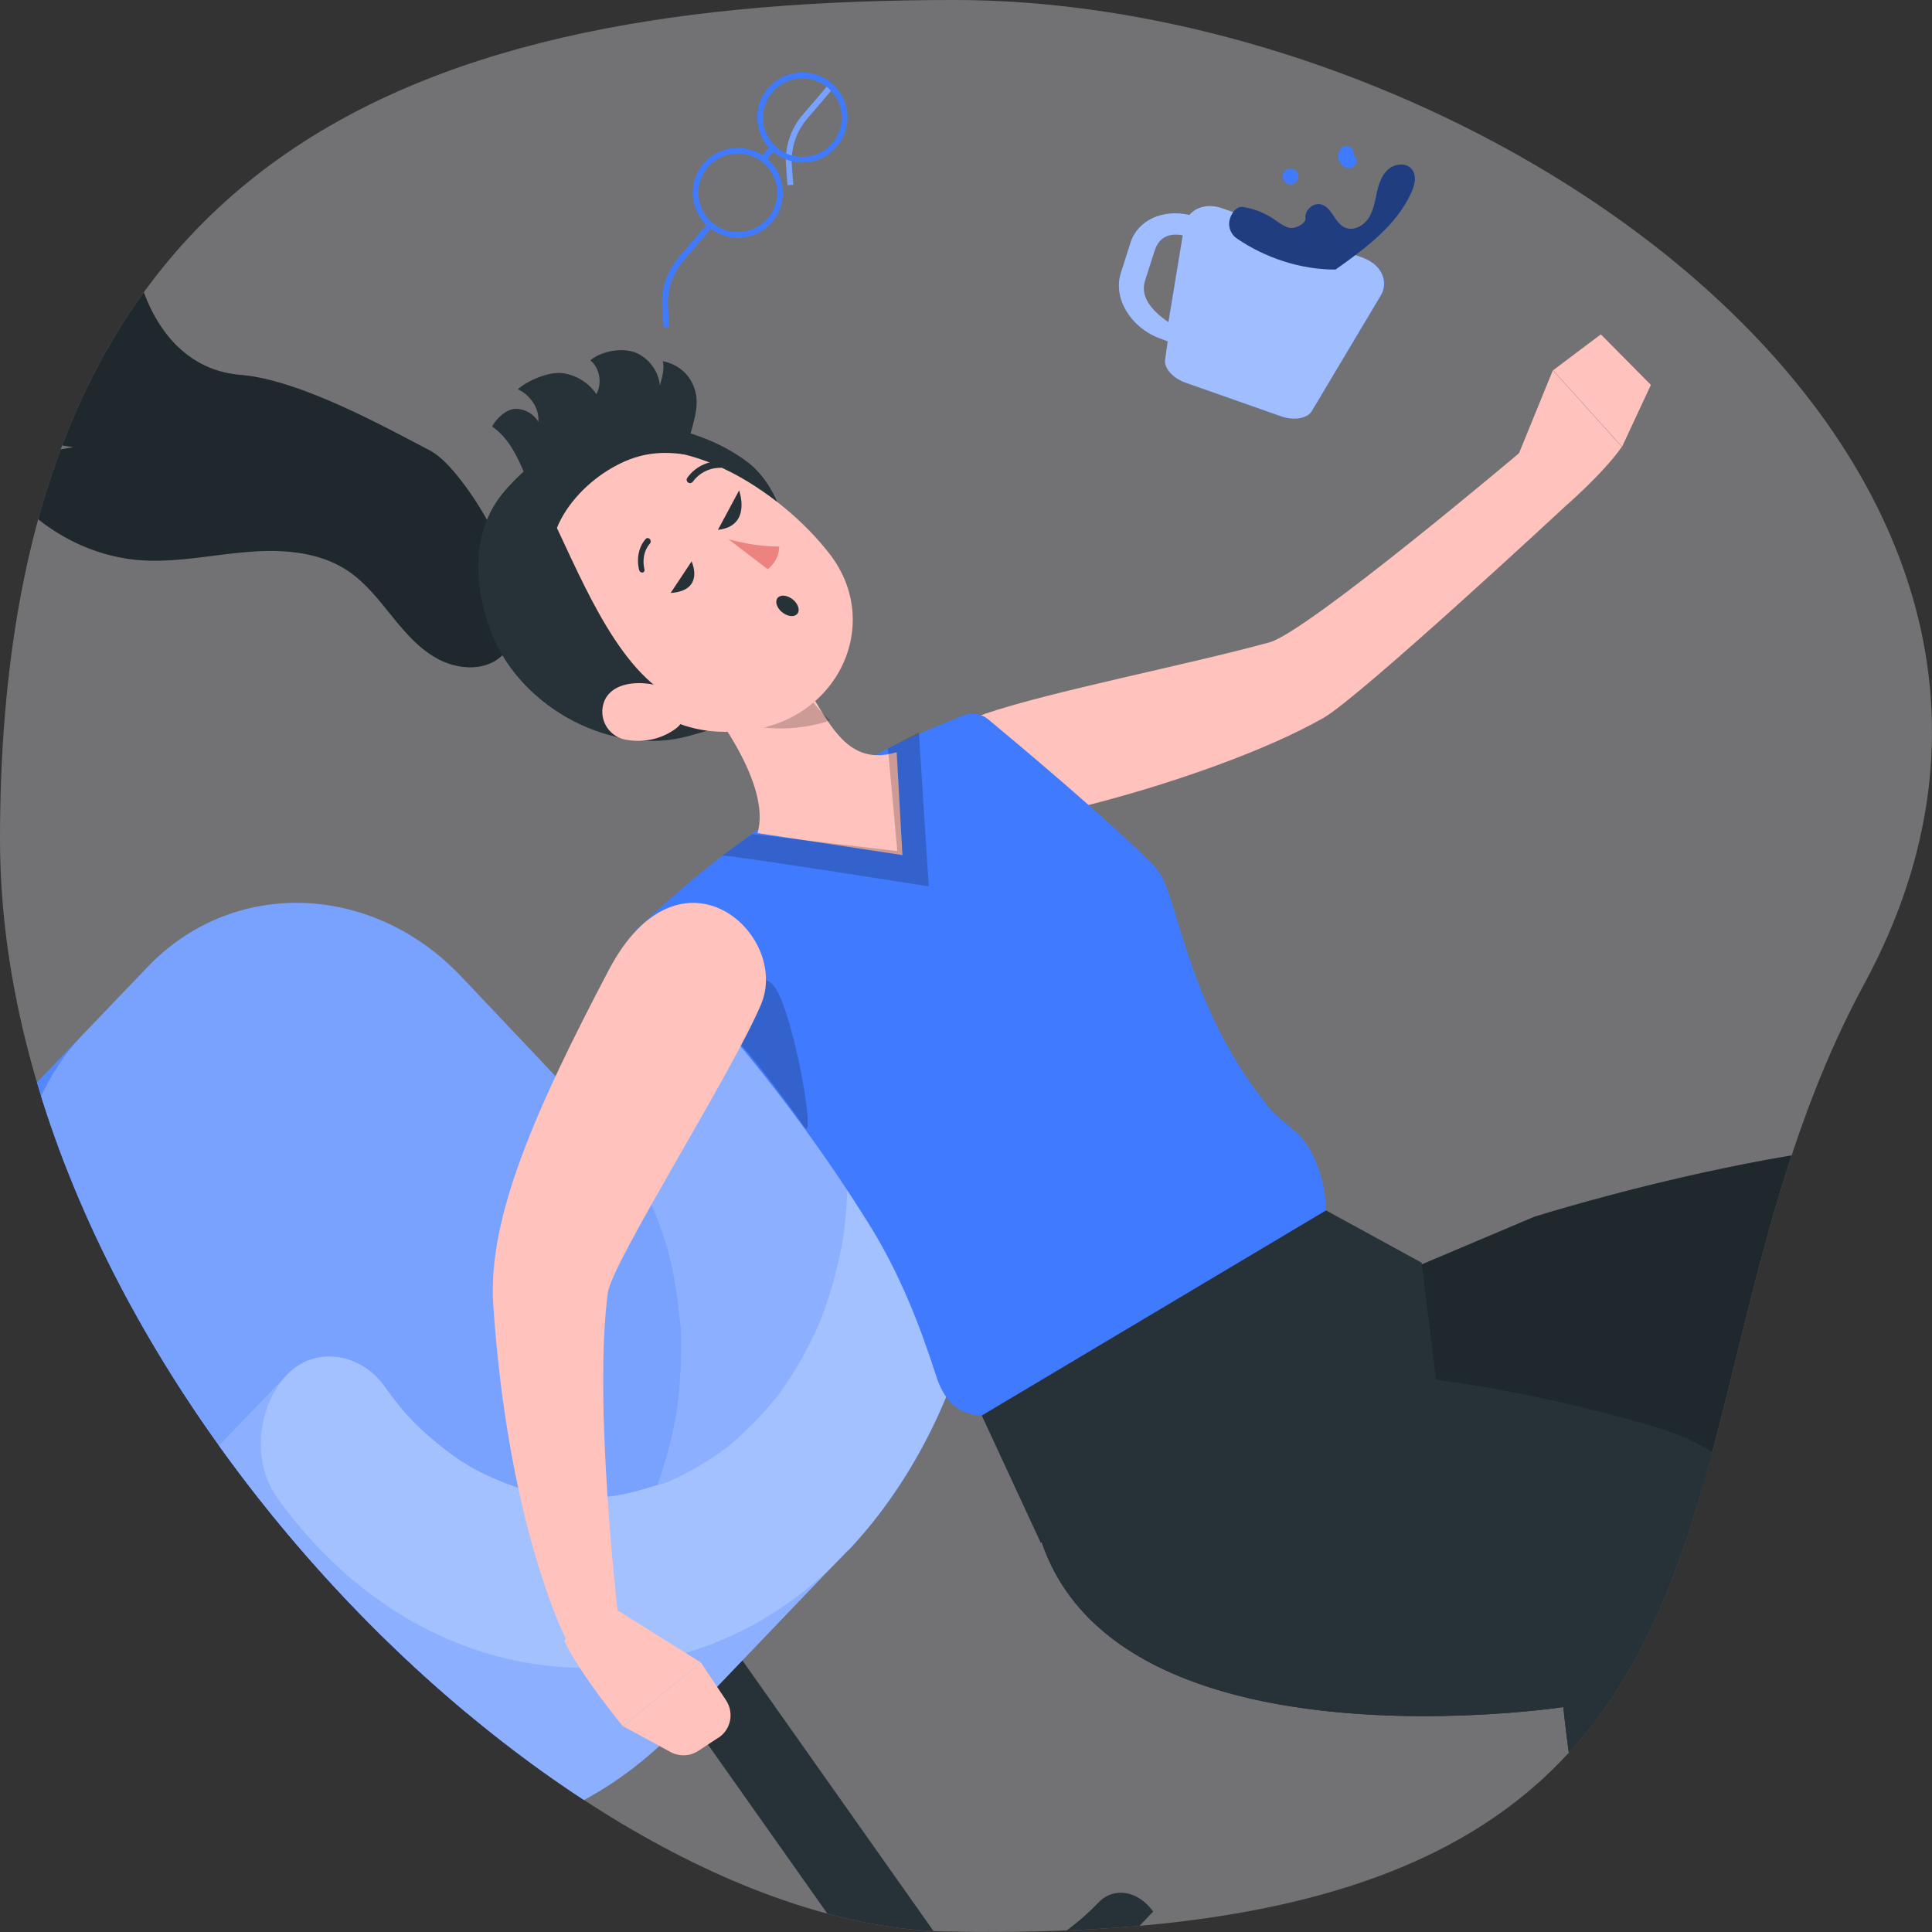
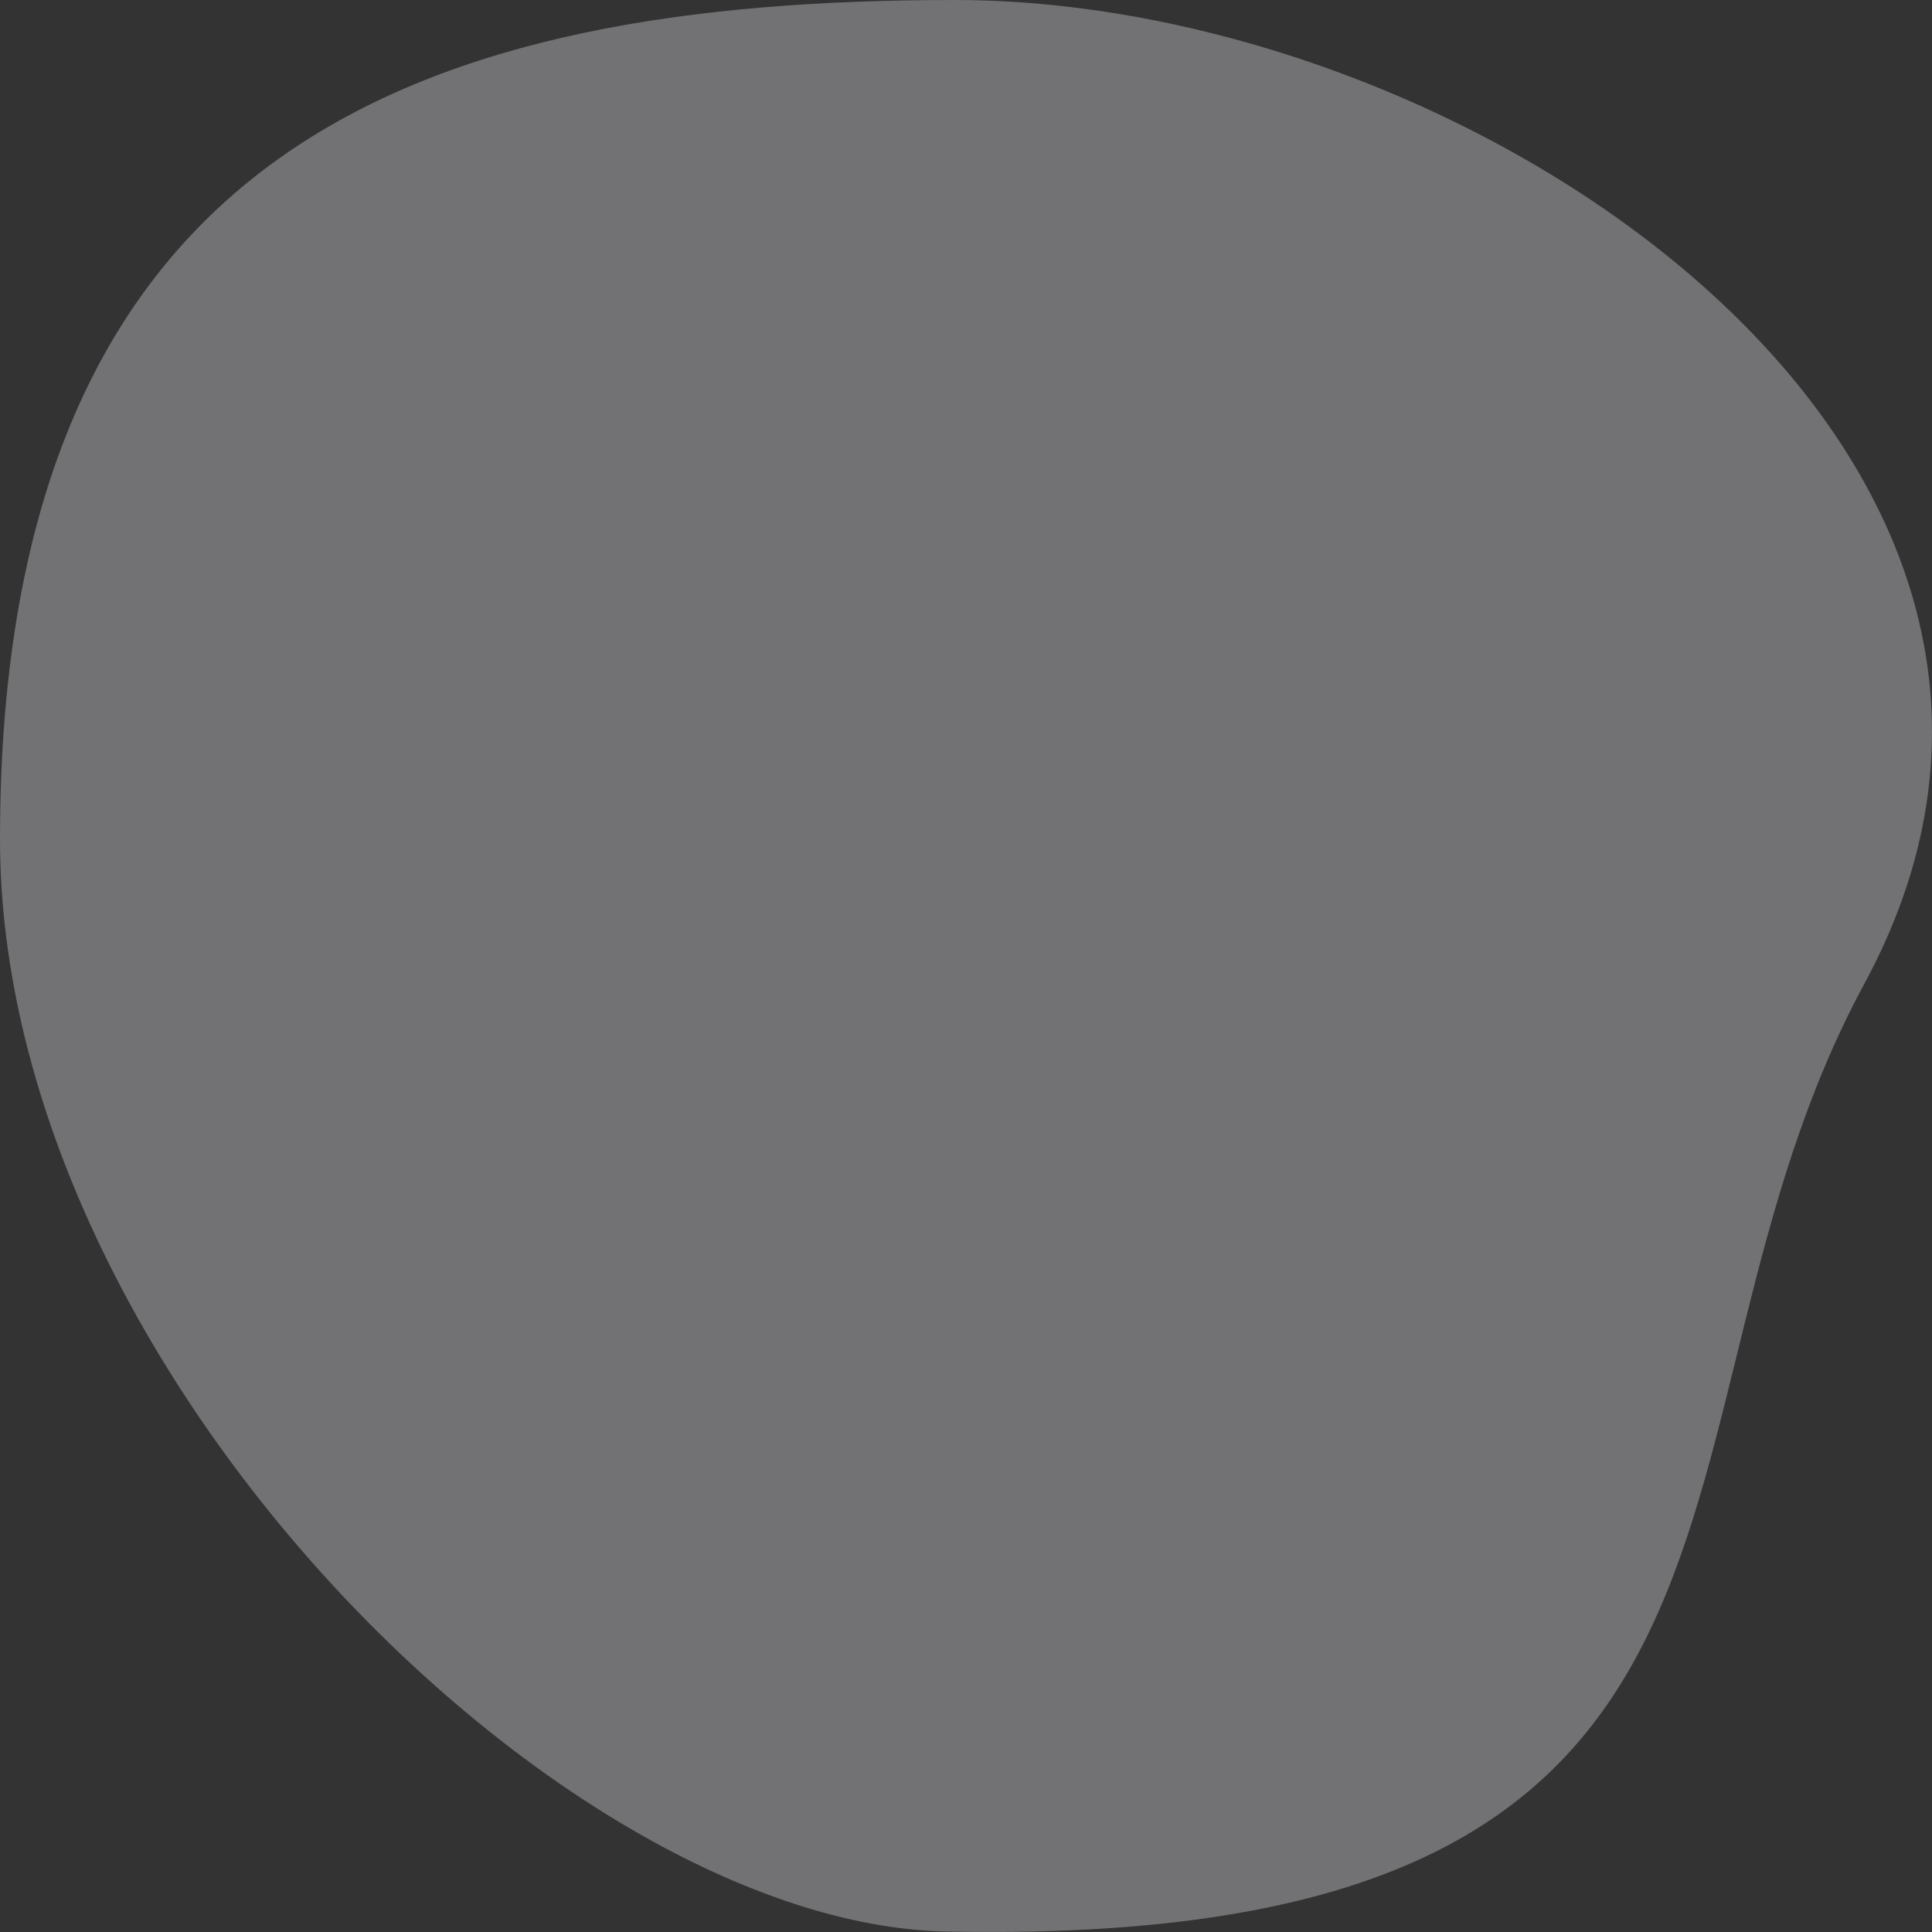
<svg xmlns="http://www.w3.org/2000/svg" xmlns:xlink="http://www.w3.org/1999/xlink" xml:space="preserve" width="320" height="320">
  <rect width="100%" height="100%" fill="#333333" stroke="none" />
  <path fill="#727274" d="M308.78 162.97c-39.52 72.99-4.58 159.47-150.69 156.97C94.36 319.95 0 227.33 0 138.98 0 23.5 70.78 0 158.1 0c87.31 0 197.67 76.2 150.68 162.97z" />
  <defs>
-     <path id="a" d="M308.78 162.97c-39.52 72.99-4.58 159.47-150.69 156.97C94.36 319.95 0 227.33 0 138.98 0 23.5 70.78 0 158.1 0c87.31 0 197.67 76.2 150.68 162.97z" />
-   </defs>
+     </defs>
  <clipPath id="b">
    <use xlink:href="#a" overflow="visible" />
  </clipPath>
  <path fill="#263238" d="m160.67 326.46-1.24.2-36.92-52.28c-.99-1.4-2.63-1.67-3.65-.6l-5.23 5.47c-1.02 1.07-1.05 3.07-.06 4.48L150.49 336l-.35 1.46c-2.23 9.45-6.53 17.67-12.44 23.87-2.54 2.65-2.6 7.62-.13 11.12L191 316.62c-2.47-3.48-6.51-4.16-9.05-1.51-5.93 6.18-13.26 10.11-21.28 11.37v-.02z" clip-path="url(#b)" />
  <path fill="#407BFF" d="m81.47 279.48 41.3-43.15-58.56-61.89c-14.78-15.61-37.82-16.32-51.92-1.6l-10.7 11.17c-14.09 14.72-14.12 39.52-.04 55.88L33 276.46l48.47 3v.02z" clip-path="url(#b)" />
  <path fill="#FFF" d="m81.47 279.48 41.3-43.15-58.56-61.89c-14.78-15.61-37.82-16.32-51.92-1.6l-10.7 11.17c-14.09 14.72-14.12 39.52-.04 55.88L33 276.46l48.47 3v.02z" clip-path="url(#b)" opacity=".1" />
  <path fill="#407BFF" d="m134.94 223.6-65.45 68.39-55.76-64.8c-14.08-16.36-14.06-41.16.04-55.88l10.7-11.17c14.09-14.73 37.14-14.02 51.92 1.6l58.56 61.89-.01-.03z" clip-path="url(#b)" />
-   <path fill="#FFF" d="m134.94 223.6-65.45 68.39-55.76-64.8c-14.08-16.36-14.06-41.16.04-55.88l10.7-11.17c14.09-14.73 37.14-14.02 51.92 1.6l58.56 61.89-.01-.03z" clip-path="url(#b)" opacity=".3" />
  <path fill="#407BFF" d="M129.85 160.47c.85 1.22 1.68 2.47 2.47 3.75.5.8 2.34 4.49 1.02 1.69 1.43 3.04 2.8 6.06 3.91 9.29.48 1.4.92 2.84 1.33 4.28-.85-2.95.2 1.03.38 1.94.63 3.13 1.02 6.27 1.33 9.45.04.44.22 2.84.1.99-.12-1.85 0 .53 0 1 0 1.49 0 3-.06 4.49-.07 1.69-.19 3.36-.37 5.03-.07.75-.16 1.49-.26 2.22-.06.39-.58 3.46-.2 1.53.31-1.6-.58 2.59-.7 3.13-.35 1.44-.73 2.88-1.15 4.3-.42 1.42-.9 2.81-1.4 4.21-.15.43-1.01 2.61-.32.92.73-1.81-.48 1.03-.63 1.39a70.266 70.266 0 0 1-4.16 7.71c-.48.78-2.8 4.05-.99 1.65a71.339 71.339 0 0 1-3.45 4.23c-1.94 2.18-4.02 4.14-6.16 5.99-.5.43-1.94 1.26.19-.14-.56.37-1.1.8-1.65 1.19a57.99 57.99 0 0 1-3.81 2.4c-1.14.66-2.31 1.26-3.47 1.81-.58.27-1.2.5-1.77.78-1.55.82 1.85-.51.2-.09-2.58.66-5.1 1.58-7.72 2.03-1.23.21-2.45.3-3.68.48 2.6-.39-.83 0-1.64 0-2.77-.03-5.53-.32-8.28-.85-.61-.12-1.21-.25-1.83-.39 2.76.62-.28-.14-.67-.27-1.34-.43-2.67-.92-3.99-1.49-1.31-.55-2.63-1.17-3.9-1.85-.57-.3-1.12-.64-1.71-.94 2.57 1.37-.22-.18-.61-.46a56.878 56.878 0 0 1-7.1-5.79c-.5-.48-.98-1.01-1.49-1.47 2.26 2.08-.15-.2-.53-.64-1.18-1.4-2.29-2.86-3.37-4.37-4.03-5.6-11.86-6.82-16.5-1.53-4.59 5.24-5.56 14.07-1.26 20.07 18.69 26 48.4 34.78 74.93 22.91 25.5-11.4 43.52-43.57 42.88-76.61-.38-19.41-5.78-37.64-16.14-52.54-3.94-5.68-11.92-6.77-16.5-1.53-4.66 5.33-5.48 13.98-1.26 20.07l-.01.03z" clip-path="url(#b)" />
  <path fill="#407BFF" d="M140.49 256.81c14.59-15.45 23.72-38.67 23.26-62.35-.38-19.42-5.78-37.64-16.14-52.54-3.94-5.69-11.92-6.77-16.5-1.53l-27.62 28.85c-4.66 5.33-5.48 13.98-1.26 20.07.85 1.23 1.68 2.47 2.47 3.75.44.73 1.96 3.73 1.33 2.36 1.31 2.81 2.57 5.63 3.61 8.62.38 1.1.72 2.2 1.05 3.32-.22-.69.51 2.15.67 2.9.63 3.13 1.02 6.27 1.33 9.45 0 .14.04.44.06.76.01.43.04 1.01.04 1.21 0 1.49 0 2.98-.06 4.49-.07 1.69-.19 3.36-.36 5.03-.07.75-.16 1.49-.26 2.22-.03.21-.21 1.23-.29 1.78-.21.91-.56 2.56-.63 2.88-.35 1.44-.73 2.88-1.15 4.3-.37 1.21-.76 2.38-1.18 3.57-2.12.6-4.21 1.28-6.38 1.65-1.23.21-2.45.3-3.68.48 2.6-.39-.83 0-1.64 0-2.77-.04-5.53-.32-8.28-.85-.25-.05-.5-.11-.76-.16.45.07-1.43-.41-1.74-.5-1.34-.43-2.67-.92-3.99-1.49-1.31-.55-2.63-1.17-3.9-1.85-.57-.3-1.12-.64-1.71-.94 2.57 1.37-.22-.18-.61-.46a56.878 56.878 0 0 1-7.1-5.79c-.5-.48-.98-1.01-1.49-1.48 2.26 2.08-.15-.2-.53-.64-1.18-1.4-2.29-2.86-3.37-4.37-4.03-5.6-11.86-6.82-16.5-1.53l-27.62 28.85c-4.59 5.24-5.56 14.07-1.26 20.07 18.69 26.01 48.4 34.78 74.93 22.91 7.46-3.34 14.3-8.46 20.2-14.87l27.03-28.24.03.07z" clip-path="url(#b)" />
  <path fill="#FFF" d="M140.49 256.81c14.59-15.45 23.72-38.67 23.26-62.35-.38-19.42-5.78-37.64-16.14-52.54-3.94-5.69-11.92-6.77-16.5-1.53l-27.62 28.85c-4.66 5.33-5.48 13.98-1.26 20.07.85 1.23 1.68 2.47 2.47 3.75.44.73 1.96 3.73 1.33 2.36 1.31 2.81 2.57 5.63 3.61 8.62.38 1.1.72 2.2 1.05 3.32-.22-.69.51 2.15.67 2.9.63 3.13 1.02 6.27 1.33 9.45 0 .14.04.44.06.76.01.43.04 1.01.04 1.21 0 1.49 0 2.98-.06 4.49-.07 1.69-.19 3.36-.36 5.03-.07.75-.16 1.49-.26 2.22-.03.21-.21 1.23-.29 1.78-.21.91-.56 2.56-.63 2.88-.35 1.44-.73 2.88-1.15 4.3-.37 1.21-.76 2.38-1.18 3.57-2.12.6-4.21 1.28-6.38 1.65-1.23.21-2.45.3-3.68.48 2.6-.39-.83 0-1.64 0-2.77-.04-5.53-.32-8.28-.85-.25-.05-.5-.11-.76-.16.45.07-1.43-.41-1.74-.5-1.34-.43-2.67-.92-3.99-1.49-1.31-.55-2.63-1.17-3.9-1.85-.57-.3-1.12-.64-1.71-.94 2.57 1.37-.22-.18-.61-.46a56.878 56.878 0 0 1-7.1-5.79c-.5-.48-.98-1.01-1.49-1.48 2.26 2.08-.15-.2-.53-.64-1.18-1.4-2.29-2.86-3.37-4.37-4.03-5.6-11.86-6.82-16.5-1.53l-27.62 28.85c-4.59 5.24-5.56 14.07-1.26 20.07 18.69 26.01 48.4 34.78 74.93 22.91 7.46-3.34 14.3-8.46 20.2-14.87l27.03-28.24.03.07z" clip-path="url(#b)" opacity=".4" />
  <path fill="#FFF" d="M129.85 160.47c.85 1.22 1.68 2.47 2.47 3.75.5.8 2.34 4.49 1.02 1.69 1.43 3.04 2.8 6.06 3.91 9.29.48 1.4.92 2.84 1.33 4.28-.85-2.95.2 1.03.38 1.94.63 3.13 1.02 6.27 1.33 9.45.04.44.22 2.84.1.99-.12-1.85 0 .53 0 1 0 1.49 0 3-.06 4.49-.07 1.69-.19 3.36-.37 5.03-.07.75-.16 1.49-.26 2.22-.06.39-.58 3.46-.2 1.53.31-1.6-.58 2.59-.7 3.13-.35 1.44-.73 2.88-1.15 4.3-.42 1.42-.9 2.81-1.4 4.21-.15.43-1.01 2.61-.32.92.73-1.81-.48 1.03-.63 1.39a70.266 70.266 0 0 1-4.16 7.71c-.48.78-2.8 4.05-.99 1.65a71.339 71.339 0 0 1-3.45 4.23c-1.94 2.18-4.02 4.14-6.16 5.99-.5.43-1.94 1.26.19-.14-.56.37-1.1.8-1.65 1.19a57.99 57.99 0 0 1-3.81 2.4c-1.14.66-2.31 1.26-3.47 1.81-.58.27-1.2.5-1.77.78-1.55.82 1.85-.51.2-.09-2.58.66-5.1 1.58-7.72 2.03-1.23.21-2.45.3-3.68.48 2.6-.39-.83 0-1.64 0-2.77-.03-5.53-.32-8.28-.85-.61-.12-1.21-.25-1.83-.39 2.76.62-.28-.14-.67-.27-1.34-.43-2.67-.92-3.99-1.49-1.31-.55-2.63-1.17-3.9-1.85-.57-.3-1.12-.64-1.71-.94 2.57 1.37-.22-.18-.61-.46a56.878 56.878 0 0 1-7.1-5.79c-.5-.48-.98-1.01-1.49-1.47 2.26 2.08-.15-.2-.53-.64-1.18-1.4-2.29-2.86-3.37-4.37-4.03-5.6-11.86-6.82-16.5-1.53-4.59 5.24-5.56 14.07-1.26 20.07 18.69 26 48.4 34.78 74.93 22.91 25.5-11.4 43.52-43.57 42.88-76.61-.38-19.41-5.78-37.64-16.14-52.54-3.94-5.68-11.92-6.77-16.5-1.53-4.66 5.33-5.48 13.98-1.26 20.07l-.01.03z" clip-path="url(#b)" opacity=".2" />
  <path fill="#263238" d="m429.67 273.83-12.5 15.13s-75.72-41.36-88.7-62.17c-29.98 16.08-106.7 50.77-124.73-3.94l50.39-21.32s56.71-17.88 82.55-11.06c1.15.3 2.25.68 3.29 1.08 1.89 1.08 3.9 2.39 6.05 3.92 25.29 17.78 67.07 62.95 83.64 78.34l.01.02z" clip-path="url(#b)" />
  <path d="m429.67 273.83-12.5 15.13s-75.72-41.36-88.7-62.17c-29.98 16.08-106.7 50.77-124.73-3.94l50.39-21.32s56.71-17.88 82.55-11.06c1.15.3 2.25.68 3.29 1.08 1.89 1.08 3.9 2.39 6.05 3.92 25.29 17.78 67.07 62.95 83.64 78.34l.01.02z" clip-path="url(#b)" opacity=".2" />
  <path fill="#263238" d="M172.57 227.83c8.7.04 48.03-7.12 101.03 8.37 25.67 7.5 26.9 28.2 29.34 79.12 1.49 31.27 4.77 77.02 4.77 77.02l-18.82 3.28s-24.51-61.05-29.96-112.88c0 0-103.81 15.79-86.39-54.92h.03z" clip-path="url(#b)" />
  <path fill="#263238" d="M302.94 315.32c-2.44-50.92-3.67-71.62-29.34-79.12a249.1 249.1 0 0 0-35.74-7.67l-2.39-19.39-15.85-8.67c-24.8 1.74-59.39 28.84-59.39 28.84l12.14 26.21c.06-.02.12-.03.19-.05 13.06 38.42 86.37 27.28 86.37 27.28 5.45 51.83 29.96 112.88 29.96 112.88l18.82-3.28c.01 0-3.28-45.75-4.77-77.03zM71.52 74.78c-7.21-3.73-21.64-11.87-31.7-12.69C19.26 60.4 18.35 26.3 26.75 24.78c-5.54.47-10.78 3.64-13.73 8.33S6.38 46.28 8.35 51.45c-5.66-3.64-5.47-16.51-2.82-24.22-6.92 5.83-18.37 13.86-13.26 30.62 2.65 8.65 10.86 15.3 19.88 16.19-5.22 1.19-10.84.59-15.7-1.67C.44 83.62 11.51 91.99 23.42 92.8c5.79.38 11.56-.87 17.35-1.36 5.79-.51 11.99-.13 16.82 3.09 2.93 1.95 5.13 4.81 7.34 7.54 2.21 2.73 4.58 5.49 7.7 7.12s7.26 1.99 10.04-.19c9.5-7.39-5.58-31.3-11.18-34.2l.03-.02z" clip-path="url(#b)" />
  <path d="M71.52 74.78c-7.21-3.73-21.64-11.87-31.7-12.69C19.26 60.4 18.35 26.3 26.75 24.78c-5.54.47-10.78 3.64-13.73 8.33S6.38 46.28 8.35 51.45c-5.66-3.64-5.47-16.51-2.82-24.22-6.92 5.83-18.37 13.86-13.26 30.62 2.65 8.65 10.86 15.3 19.88 16.19-5.22 1.19-10.84.59-15.7-1.67C.44 83.62 11.51 91.99 23.42 92.8c5.79.38 11.56-.87 17.35-1.36 5.79-.51 11.99-.13 16.82 3.09 2.93 1.95 5.13 4.81 7.34 7.54 2.21 2.73 4.58 5.49 7.7 7.12s7.26 1.99 10.04-.19c9.5-7.39-5.58-31.3-11.18-34.2l.03-.02z" clip-path="url(#b)" opacity=".2" />
  <path fill="#FFC2BC" d="M250.98 76.63c1-.21 8.25 7.25 8.25 7.25s6.26-5.4 9.4-9.87L257.2 61.33l-6.24 15.3h.02z" clip-path="url(#b)" />
  <path fill="#FFC2BC" d="M163.11 118.24c11.03-3.75 33.29-8.05 47.14-11.84 6.39-1.76 42.01-31.89 42.01-31.89l6.98 9.37s-33.95 31.55-40.04 35.03c-18.44 10.49-56.9 20.09-61.87 17.54-7.4-3.81-2.74-15.3 5.75-18.2h.03z" clip-path="url(#b)" />
-   <path fill="#407BFF" d="M190.67 142.89c.68.66 1.23 1.4 1.7 2.22 2.99 5.23 4.92 23.01 18.42 39.05 0 0 0 .02.02.04l3.86 3.33c3.18 2.75 4.99 8.75 4.96 12.95l-57.01 33.97c-4.2-.19-6.3-2.63-7.6-6.67-2.74-8.54-6.07-16.89-10.78-24.52-7.81-12.63-20.71-30.94-38.95-48.99v-.13c6-5.78 12.43-11.14 19.22-16.02 7.17-5.25 14.7-9.98 22.53-14.15 4.99-2.44 9.89-4.43 12.6-5.49 1.36-.53 2.89-.28 4.01.64 5.08 4.21 19.63 16.43 27.02 23.77z" clip-path="url(#b)" />
  <path fill="#FFC2BC" d="M112.65 110.76c5.77 6.57 15.13 19.26 12.82 27.23l24 3.64-.95-17.04c-9.38 2.8-11.71-6.84-17.35-14.54l-18.52.71z" clip-path="url(#b)" />
-   <path d="M124.94 97.01c2.21 6.65 6.68 17.33 12.62 22.29-4.86 1.74-13.28 2.2-16.46-1a57.525 57.525 0 0 1-4.88-7.58l8.72-13.71z" clip-path="url(#b)" opacity=".2" />
  <path fill="#263238" d="M81.64 105.42c4.99 11.99 19.9 19.94 32.42 16.49 6.98-1.91 9.27-2.9 12.77-9.22 3.52-6.31 4.71-13.77 4.01-20.96-.51-5.09-2.06-10.28-5.6-13.94-4.14-4.3-24.55-15.81-41.48 3.33-6.49 7.33-4.92 17.54-2.12 24.3z" clip-path="url(#b)" />
  <path fill="#FFC2BC" d="M96.57 109.96c11.69 8.33 16.44 12.1 26.71 11.1 15.42-1.48 23.1-17.63 14.17-29.26-8.06-10.49-25.8-22.31-39.06-15.02-9.48 5.19-12.98 17.06-7.79 26.55 1.44 2.65 3.5 4.94 5.98 6.65l-.01-.02z" clip-path="url(#b)" />
  <path fill="#263238" d="M113.42 75.27c.61-2.92 2.42-6.97 1.87-9.9-.55-2.92-2.59-4.96-5.52-5.55.34 1.23-.13 2.8-.47 4.03-.21-2.37-1.85-4.56-4.05-5.45-2.21-.89-5.64-.25-7.47 1.27 1.57 1.33 1.99 3.79 1 5.62-1.25-1.89-3.35-3.18-5.58-3.48-2.25-.3-5.73 1.17-7.43 2.65 2.02.95 3.61 3.18 3.39 5.4-.76-1.31-2.25-2.16-3.78-2.14-1.51.02-3.16 1.59-3.88 2.92 5.56 3.81 5.66 12.37 10.71 16.87 1.68-4.17 5.3-7.82 9.23-10.06 3.92-2.24 7.5-2.84 11.98-2.18z" clip-path="url(#b)" />
  <path fill="#263238" d="M89.59 81.99c5.18 9.98 10.71 25.77 19.86 32.34-3.44-1.65-8.15.66-8.93 4.39-7.15-3.52-13.15-9.9-15.32-17.57-1.17-4.1 2.59-15.31 4.39-19.16z" clip-path="url(#b)" />
  <path fill="#FFC2BC" d="M104 122.57c2.74.44 5.56-.19 7.81-1.8 2.97-2.16 1.59-5.51-1.63-6.8-2.91-1.19-7.93-1.42-9.8 1.59a4.694 4.694 0 0 0 1.78 6.42c.56.31 1.2.52 1.84.59z" clip-path="url(#b)" />
  <path fill="#263238" d="M129.56 101.42c.91.72 2.01.83 2.5.25.49-.57.15-1.67-.76-2.39-.91-.72-2.01-.83-2.5-.25-.49.57-.15 1.67.76 2.39zM118.91 87.76l3.51-6.53s2.16 5.9-3.51 6.53z" clip-path="url(#b)" />
-   <path fill="#EC837E" d="M120.65 89.3c2.74.78 5.58 1.21 8.42 1.23a4.934 4.934 0 0 1-1.91 3.75l-6.51-4.98z" clip-path="url(#b)" />
  <path fill="#263238" d="M106.61 94.74c.13-.11.17-.28.13-.47-.38-1.59-.02-3.18.91-4.24.17-.17.17-.49 0-.72-.19-.21-.49-.25-.66-.08-1.17 1.27-1.59 3.2-1.14 5.13.06.28.3.49.55.47.09 0 .17-.04.23-.08h-.02zM119.59 77.41c.17-.11.28-.3.28-.49 0-.32-.25-.57-.57-.55-2.16-.02-4.2 1-5.47 2.78-.17.25-.11.59.13.76 0 0 .02 0 .04.02.25.17.62.08.79-.19a5.58 5.58 0 0 1 4.52-2.25c.09.01.18-.02.28-.08zM111.08 98.21l3.47-5.22s2.27 4.84-3.47 5.22z" clip-path="url(#b)" />
  <path d="M119.59 170.3c1.25-.64 11.5 13.22 13.64 16.36 2.12 3.12-2.12-20.93-5.39-23.73-5.3-4.51-8.25 7.37-8.25 7.37zM124.51 138.16s-5.22 3.81-4.88 3.56c.34-.25 34.2 5.09 34.2 5.09l-1.63-25.47-5.13 2.63 1.55 16.99-24.1-2.82v.02z" clip-path="url(#b)" opacity=".2" />
  <path fill="#FFC2BC" d="m99.54 265 16.51 10.34-12.9 10.57s-7.3-8.88-9.7-14.2l6.07-6.72h.02zM118.98 287.82l-3.33 2.18c-1.38.91-3.14.97-4.58.19l-7.89-4.28 12.9-10.57 4.18 6.29c1.36 2.05.81 4.83-1.25 6.19h-.03z" clip-path="url(#b)" />
  <path fill="#FFC2BC" d="M93.54 271.04s-9.42-18.62-11.84-54.94c-.98-14.49 7.21-32.76 19.12-55.41 11.82-22.48 30.23-5.91 25.2 5.76-5.07 11.8-24.69 42.68-25.35 47.7-2.4 18.31 1.65 52.87 1.65 52.87-6.91 8.43-8.78 4.02-8.78 4.02zM257.24 61.33l7.91-5.95 8.29 8.37L268.66 74l-11.42-12.67z" clip-path="url(#b)" />
  <path fill="#407BFF" d="m137.5 13.7-4.52 5.28c-2.04 2.37-3.03 5.4-2.78 8.52l.23 3.16.96-.06-.23-3.16c-.21-2.86.7-5.64 2.57-7.82l4.52-5.28-.72-.61-.03-.03z" clip-path="url(#b)" />
  <path fill="#FFF" d="m137.5 13.7-4.52 5.28c-2.04 2.37-3.03 5.4-2.78 8.52l.23 3.16.96-.06-.23-3.16c-.21-2.86.7-5.64 2.57-7.82l4.52-5.28-.72-.61-.03-.03z" clip-path="url(#b)" opacity=".3" />
  <path fill="#407BFF" d="M117.72 37.87c3.12 2.35 7.57 1.93 10.16-1.08 2.63-3.05 2.31-7.63-.64-10.34 0-.57.42-1.06 1-1.17 3.12 2.5 7.7 2.1 10.33-.95 2.69-3.14 2.31-7.86-.81-10.53-3.14-2.69-7.87-2.31-10.54.81-2.5 2.9-2.33 7.18.23 9.94-.51.25-.89.72-1.06 1.25-3.1-2.12-7.36-1.63-9.86 1.27-2.59 3.01-2.31 7.46.47 10.19m0 0-4.52 5.28c-2.04 2.37-3.03 5.4-2.78 8.52l.23 3.16.95-.06-.23-3.16c-.21-2.86.7-5.64 2.57-7.82l4.52-5.28-.72-.61-.02-.03zm11.65-12.84c-2.74-2.33-3.06-6.46-.7-9.17 2.33-2.73 6.47-3.05 9.19-.7 2.74 2.33 3.05 6.46.7 9.18-2.34 2.72-6.47 3.04-9.19.69zm-10.69 12.46c-2.74-2.33-3.06-6.46-.7-9.18 2.33-2.73 6.47-3.05 9.19-.7 2.74 2.33 3.06 6.46.7 9.17-2.33 2.73-6.47 3.05-9.21.7h.02zM225.77 42.71l-23.36-8.21c-2.21-.77-4.28-.25-5.4 1.1-4.36-1.02-8.57.84-9.75 4.56l-1.61 5.03c-1.32 4.12 1.53 8.96 6.37 10.81l1.41.54-.44 3.03c-.21 1.4 1.33 3.09 3.38 3.82l15.85 5.58c2.07.73 4.31.37 5.05-.85l11.46-19.17c1.39-2.3.11-5.16-2.96-6.24zm-36.19 3.98 1.61-5.03c.55-1.66 1.68-3.22 4.71-2.67l-2.39 14.38c-2.5-1.72-4.64-3.92-3.93-6.68z" clip-path="url(#b)" />
  <path fill="#FFF" d="m225.78 42.7-23.36-8.21c-2.23-.77-4.31-.25-5.42 1.12-4.35-1.03-8.54.83-9.75 4.56l-1.6 5.04c-1.33 4.1 1.53 8.96 6.35 10.8l1.4.53-.42 3.04c-.21 1.4 1.31 3.08 3.37 3.8l15.86 5.58c2.09.74 4.31.37 5.05-.85l11.44-19.18c1.38-2.3.07-5.15-2.95-6.22l.03-.01zm-36.19 3.98 1.61-5.03c.53-1.67 1.66-3.23 4.7-2.68l-2.37 14.39c-2.49-1.72-4.64-3.92-3.94-6.68z" clip-path="url(#b)" opacity=".5" />
  <path fill="#407BFF" d="M204.83 39.47c-.93-.64-1.43-1.86-1.18-2.97.24-1.1 1.11-2.39 2.22-2.22 1.81.27 3.54.96 5.06 1.97.81.55 1.58 1.19 2.53 1.46.93.26 2.41-.44 2.79-1.34-.33-1.42 1.2-2.89 2.59-2.51 1.79.5 2.22 3.07 3.93 3.83 1.35.61 2.98-.23 3.85-1.46.83-1.23 1.09-2.76 1.4-4.2.31-1.44.77-2.97 1.88-3.96 1.11-.99 3.05-1.19 3.97-.01.83 1.06.45 2.61-.11 3.84-2.49 5.51-7.64 9.25-12.55 12.74-5.76.03-11.66-1.93-16.38-5.17z" clip-path="url(#b)" />
  <path d="M204.83 39.47c-.93-.64-1.43-1.86-1.18-2.97.24-1.1 1.11-2.39 2.22-2.22 1.81.27 3.54.96 5.06 1.97.81.55 1.58 1.19 2.53 1.46.93.26 2.41-.44 2.79-1.34-.33-1.42 1.2-2.89 2.59-2.51 1.79.5 2.22 3.07 3.93 3.83 1.35.61 2.98-.23 3.85-1.46.83-1.23 1.09-2.76 1.4-4.2.31-1.44.77-2.97 1.88-3.96 1.11-.99 3.05-1.19 3.97-.01.83 1.06.45 2.61-.11 3.84-2.49 5.51-7.64 9.25-12.55 12.74-5.76.03-11.66-1.93-16.38-5.17z" clip-path="url(#b)" opacity=".5" />
  <path fill="#407BFF" d="M224.25 25.76c.52.33.59 1.15.18 1.61-.39.48-1.12.56-1.69.3-.56-.27-.92-.83-1.04-1.43-.16-.76.13-1.66.84-1.99.7-.34 1.72.24 1.61 1l.07.51h.03zM214.99 28.74c.3.81-.42 1.84-1.29 1.83-.86-.03-1.53-1.09-1.17-1.89.36-.8 1.61-1 2.19-.35l.26.43.01-.02z" clip-path="url(#b)" />
</svg>